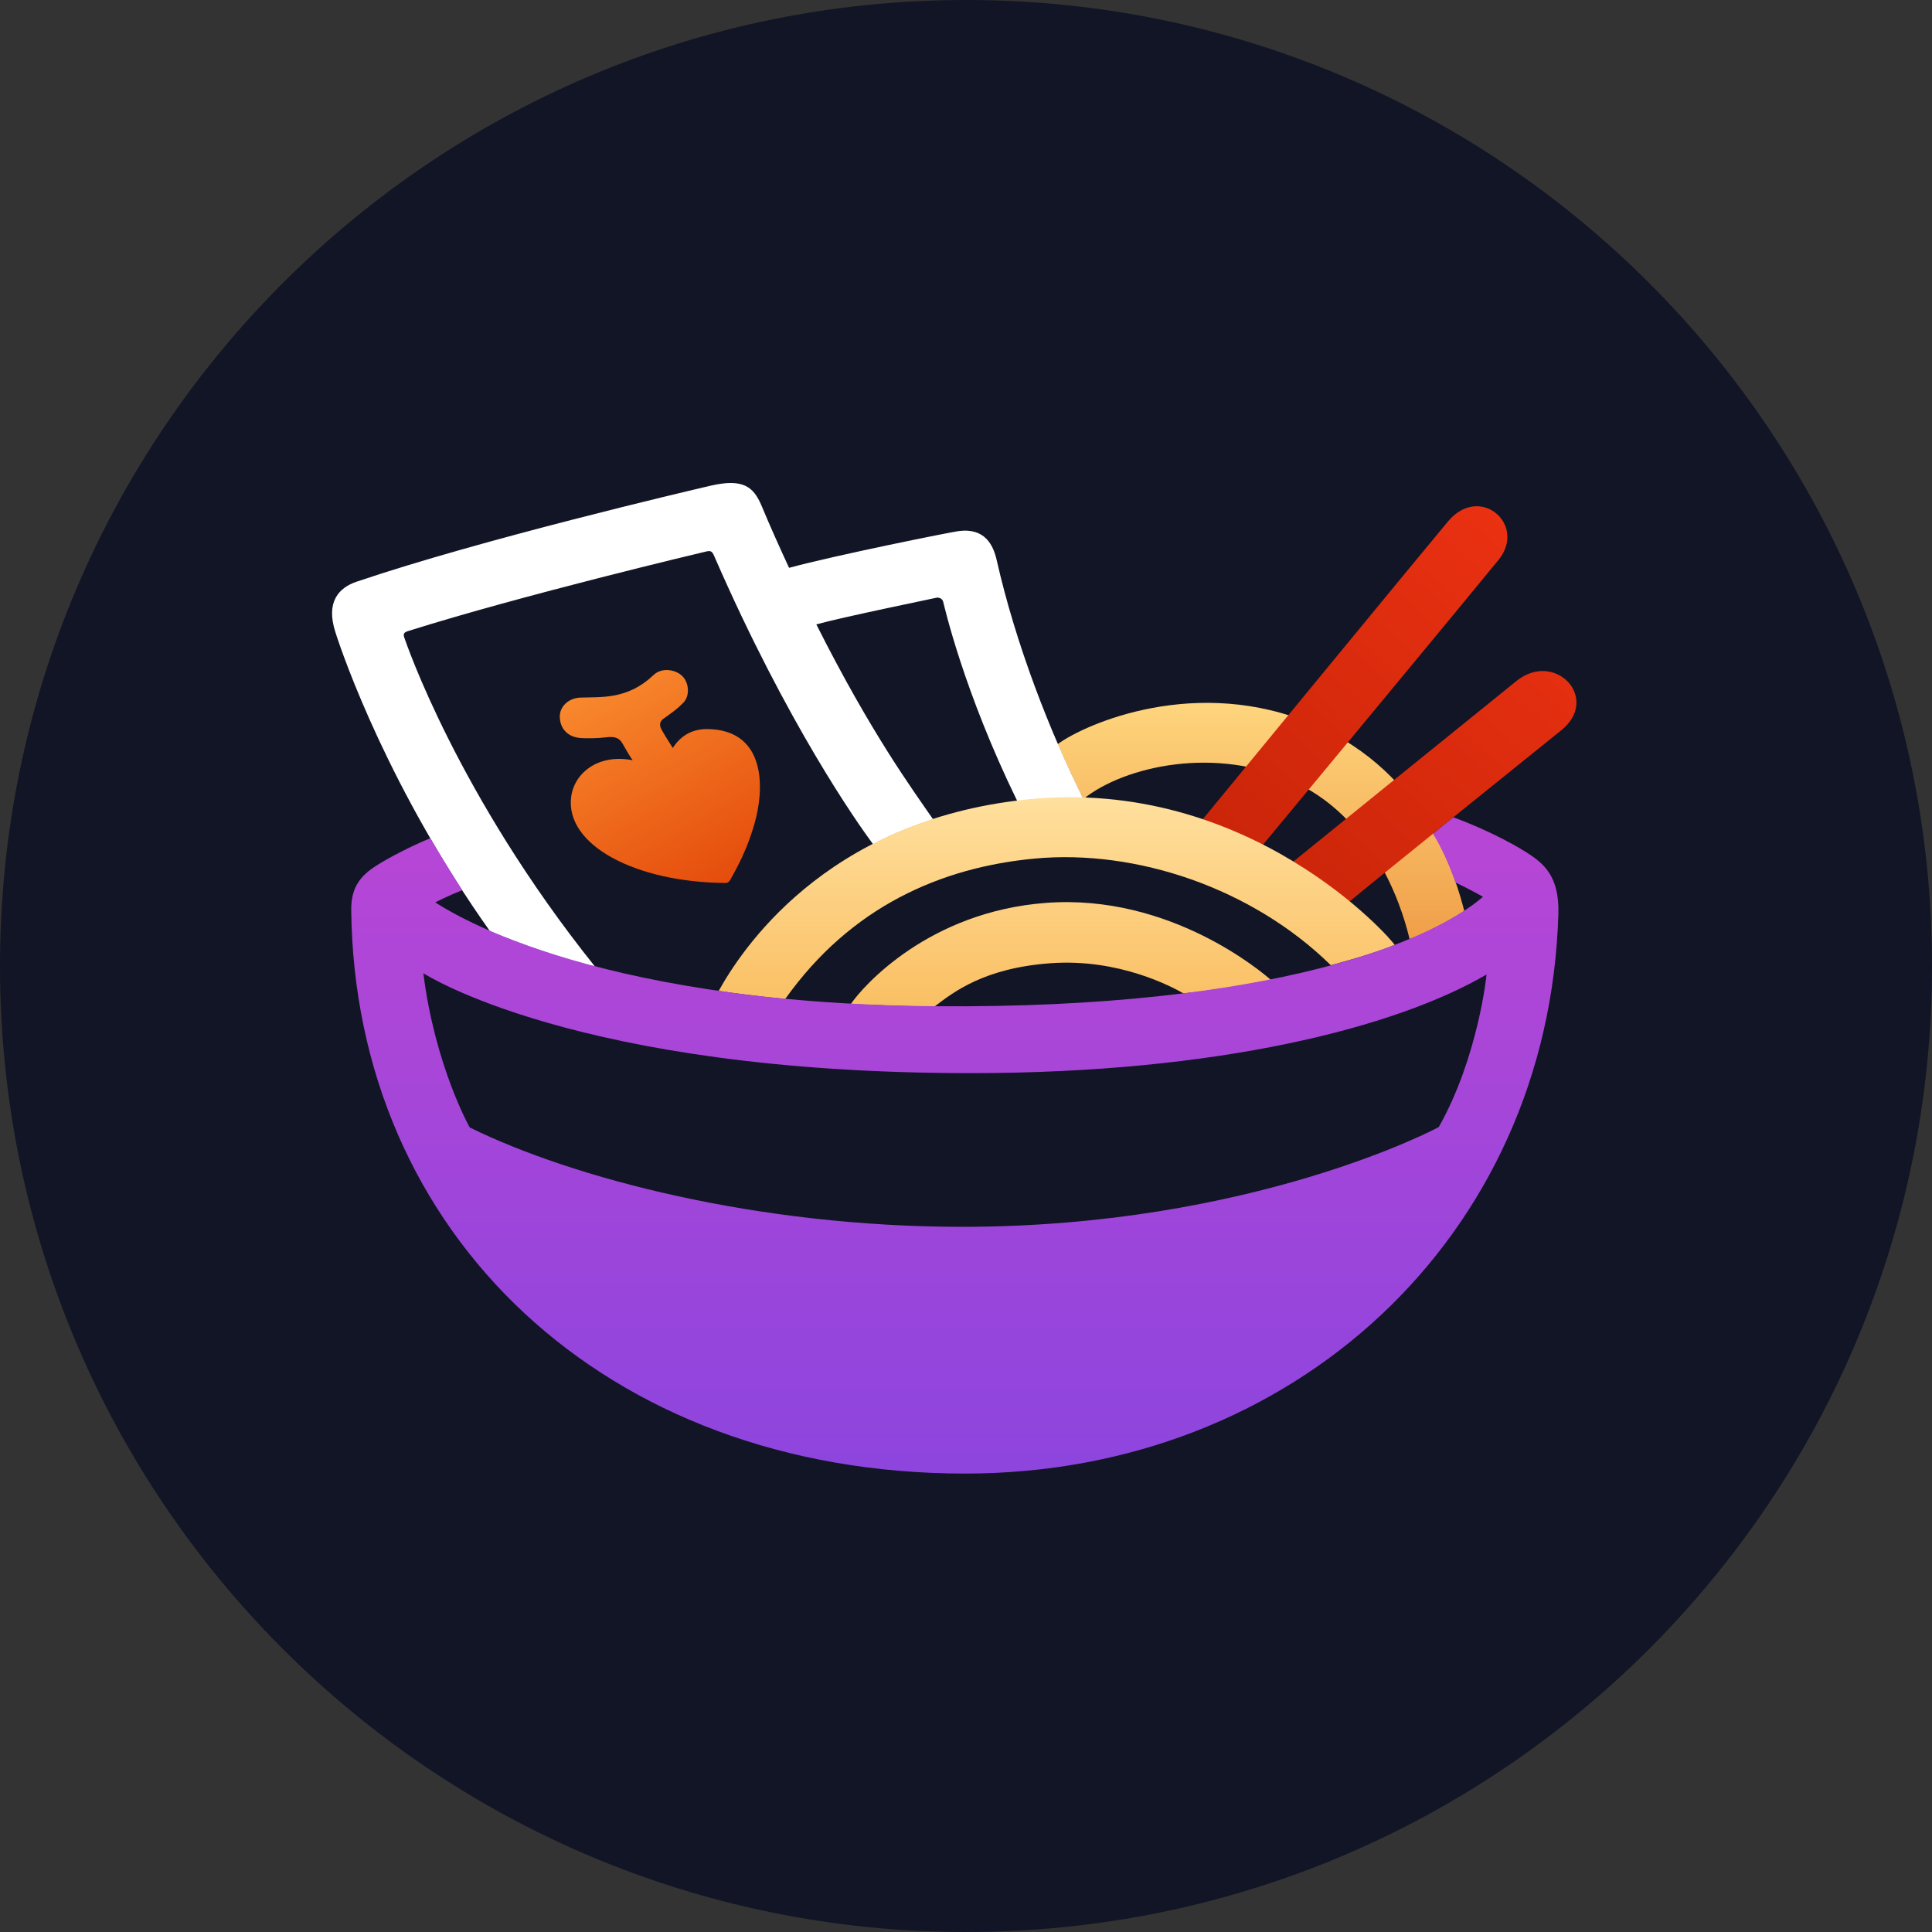
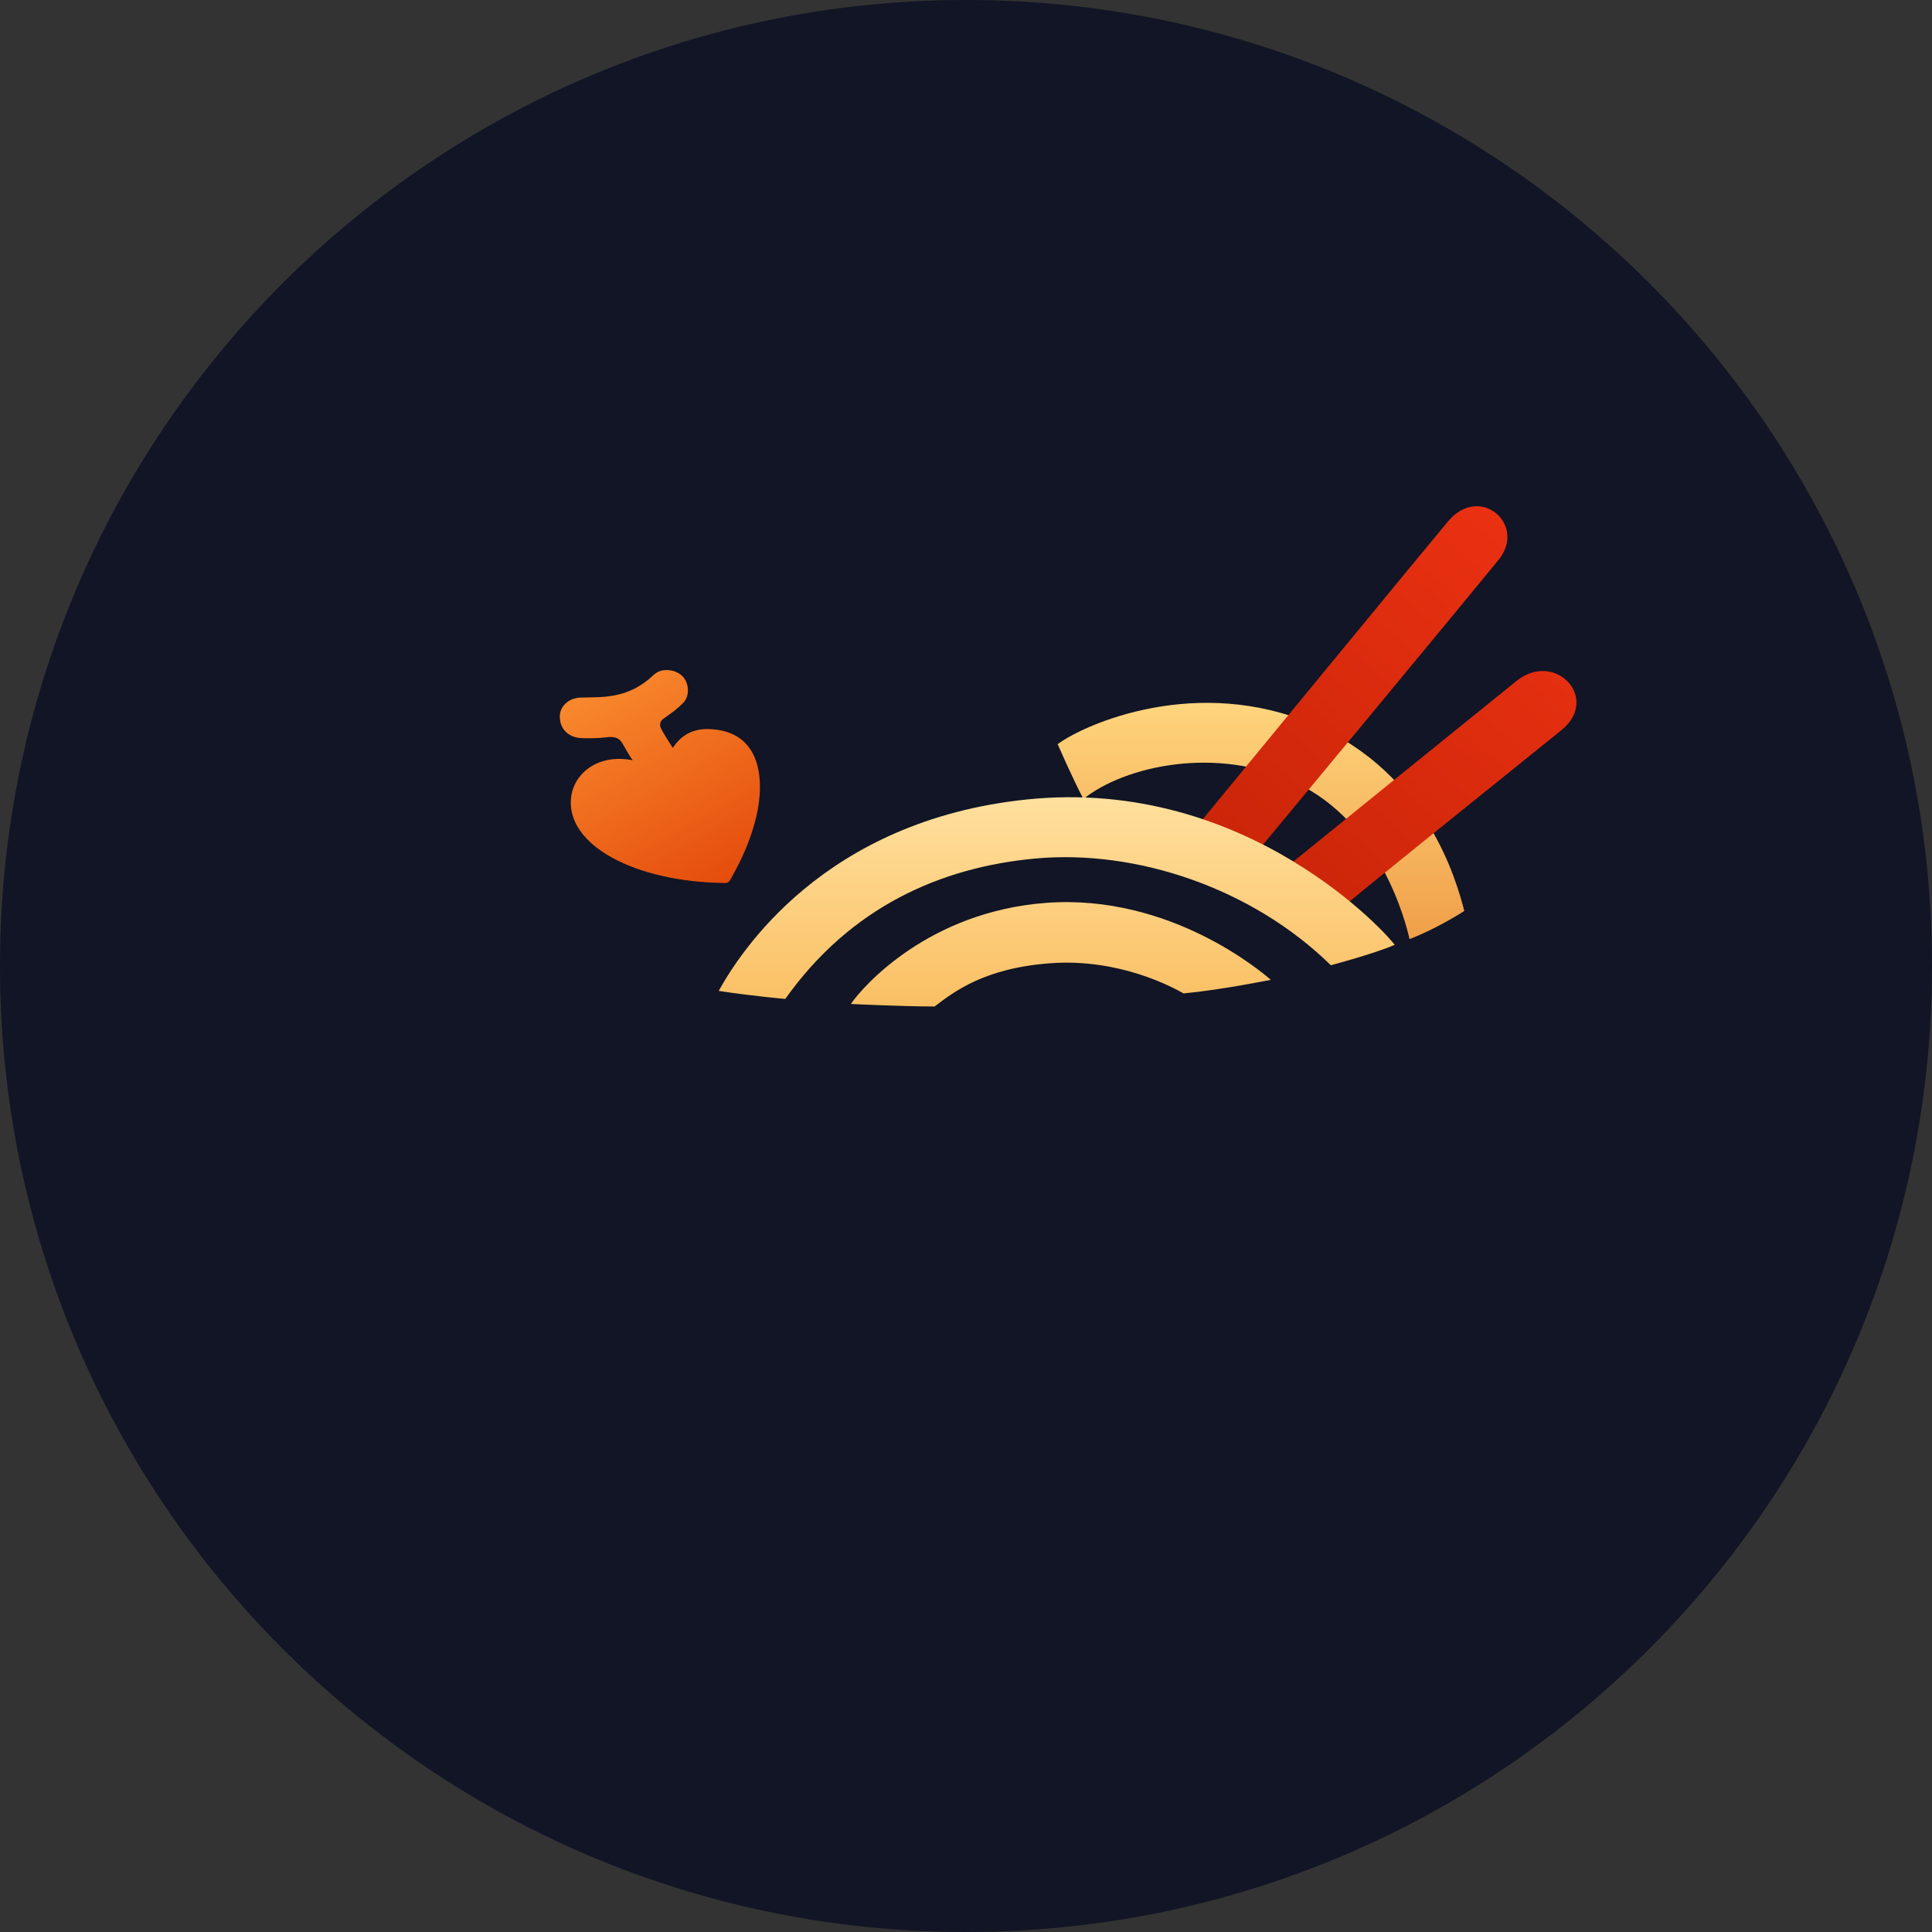
<svg xmlns="http://www.w3.org/2000/svg" width="64" height="64" viewBox="0 0 64 64" fill="none">
  <rect x="0" y="0" width="64" height="64" fill="#333333" stroke="none" />
  <path d="M0 32C0 14.327 14.327 0 32 0V0C49.673 0 64 14.327 64 32V32C64 49.673 49.673 64 32 64V64C14.327 64 0 49.673 0 32V32Z" fill="#111525" />
  <path fill-rule="evenodd" clip-rule="evenodd" d="M43.518 24.001C39.666 22.351 35.964 23.967 35.037 24.651C35.037 24.651 35.513 25.75 35.889 26.467C37.251 25.375 40.292 24.692 42.899 25.917C45.74 27.242 46.559 30.533 46.693 31.108C47.612 30.758 48.514 30.175 48.506 30.175C48.255 29.208 47.286 25.617 43.518 24.001Z" fill="url(#paint0_linear_6558_13)" />
-   <path fill-rule="evenodd" clip-rule="evenodd" d="M33.016 18.551C32.907 18.076 32.64 17.476 31.754 17.593C31.495 17.626 27.71 18.385 26.139 18.81C25.838 18.16 25.529 17.476 25.22 16.735C24.961 16.135 24.627 15.843 23.558 16.085C22.772 16.268 15.946 17.868 11.818 19.268C11.217 19.468 10.79 19.943 11.108 20.934C11.384 21.809 12.93 26.2 16.238 30.858C18.461 31.758 19.722 32.033 19.714 32.025C15.144 26.317 13.447 21.268 13.397 21.134C13.347 21.001 13.381 20.951 13.506 20.909C17.308 19.709 23.257 18.301 23.399 18.268C23.541 18.235 23.591 18.26 23.658 18.418C26.081 23.984 28.404 27.267 28.922 27.967C28.93 27.975 29.59 27.567 30.91 27.142C30.217 26.134 28.863 24.301 27.042 20.684C27.902 20.443 30.96 19.818 31.019 19.801C31.077 19.785 31.211 19.809 31.244 19.934C31.278 20.059 31.913 22.884 33.701 26.542C34.528 26.417 35.873 26.442 35.873 26.434C34.787 24.259 33.651 21.359 33.016 18.551Z" fill="white" />
  <path fill-rule="evenodd" clip-rule="evenodd" d="M47.971 17.268C47.395 17.951 41.045 25.675 39.833 27.15C40.811 27.467 41.83 27.992 41.83 27.992C42.783 26.85 48.874 19.493 49.651 18.535C50.578 17.376 49.024 16.018 47.971 17.268ZM50.244 22.551C49.526 23.126 43.593 27.933 42.841 28.542C43.861 29.15 44.696 29.875 44.705 29.866C45.289 29.366 50.553 25.134 51.698 24.209C53.043 23.151 51.523 21.534 50.244 22.551Z" fill="url(#paint1_linear_6558_13)" />
-   <path fill-rule="evenodd" clip-rule="evenodd" d="M34.01 26.484C27.275 27.184 24.501 31.575 23.808 32.825C24.894 32.992 26.013 33.091 26.013 33.091C28.186 30.033 31.169 28.734 34.268 28.442C37.644 28.125 41.487 29.425 44.086 31.975C44.086 31.975 45.506 31.6 46.2 31.3C46.075 31.083 41.379 25.717 34.01 26.484ZM34.653 29.909C30.768 30.2 28.587 32.666 28.186 33.258C28.186 33.258 29.89 33.341 30.96 33.341C31.595 32.858 32.606 32.067 34.803 31.908C37.084 31.742 38.855 32.708 39.206 32.908C40.46 32.791 42.097 32.458 42.097 32.458C41.83 32.225 38.772 29.6 34.653 29.909Z" fill="url(#paint2_linear_6558_13)" />
-   <path fill-rule="evenodd" clip-rule="evenodd" d="M50.537 28.217C50.061 27.917 49.15 27.442 48.148 27.075C48.139 27.075 47.471 27.617 47.471 27.625C47.922 28.333 48.215 29.233 48.215 29.233C48.699 29.467 49.133 29.708 49.125 29.708C47.438 31.166 42.199 33.416 31.011 33.333C19.255 33.241 14.659 30.033 14.417 29.892C14.417 29.892 14.91 29.642 15.311 29.492C15.311 29.492 15.069 29.108 14.802 28.675C14.526 28.233 14.258 27.767 14.258 27.767C13.69 27.992 12.863 28.417 12.454 28.683C11.952 29.008 11.626 29.383 11.635 30.15C11.752 40.849 20.015 48.814 31.972 48.814C42.817 48.814 51.306 40.99 51.623 30.283C51.665 28.983 51.097 28.575 50.537 28.217ZM47.663 37.332C47.655 37.349 41.48 40.64 31.872 40.64C25.104 40.64 18.979 39.032 15.562 37.349C15.553 37.341 14.409 35.299 14.024 32.241C14.024 32.233 19.054 35.549 32.156 35.549C40.352 35.549 46.226 34.041 49.242 32.283C49.251 32.283 48.958 35.041 47.663 37.332Z" fill="url(#paint3_linear_6558_13)" />
+   <path fill-rule="evenodd" clip-rule="evenodd" d="M34.01 26.484C27.275 27.184 24.501 31.575 23.808 32.825C24.894 32.992 26.013 33.091 26.013 33.091C28.186 30.033 31.169 28.734 34.268 28.442C37.644 28.125 41.487 29.425 44.086 31.975C44.086 31.975 45.506 31.6 46.2 31.3C46.075 31.083 41.379 25.717 34.01 26.484ZM34.653 29.909C30.768 30.2 28.587 32.666 28.186 33.258C28.186 33.258 29.89 33.341 30.96 33.341C31.595 32.858 32.606 32.067 34.803 31.908C37.084 31.742 38.855 32.708 39.206 32.908C40.46 32.791 42.097 32.458 42.097 32.458C41.83 32.225 38.772 29.6 34.653 29.909" fill="url(#paint2_linear_6558_13)" />
  <path fill-rule="evenodd" clip-rule="evenodd" d="M23.448 24.151C22.855 24.142 22.504 24.442 22.287 24.776C22.187 24.625 22.011 24.342 21.919 24.176C21.802 23.976 21.903 23.859 21.978 23.809C22.329 23.559 22.454 23.467 22.638 23.276C22.838 23.076 22.838 22.676 22.638 22.434C22.421 22.176 21.928 22.093 21.652 22.359C20.791 23.176 19.939 23.084 19.221 23.109C18.82 23.126 18.527 23.417 18.544 23.767C18.569 24.251 18.937 24.417 19.171 24.442C19.388 24.467 19.814 24.459 20.073 24.425C20.424 24.376 20.532 24.492 20.608 24.609C20.674 24.709 20.8 24.967 20.959 25.184C19.806 24.959 19.02 25.617 18.92 26.4C18.719 28 21.059 29.225 24.017 29.25C24.1 29.25 24.142 29.225 24.184 29.158C24.367 28.825 24.794 28.108 25.053 27.058C25.328 25.892 25.262 24.184 23.448 24.151Z" fill="url(#paint4_linear_6558_13)" />
  <defs>
    <linearGradient id="paint0_linear_6558_13" x1="41.773" y1="31.113" x2="41.773" y2="23.284" gradientUnits="userSpaceOnUse">
      <stop offset="0" stop-color="#F09F48" />
      <stop offset="1" stop-color="#FED57D" />
    </linearGradient>
    <linearGradient id="paint1_linear_6558_13" x1="42.171" y1="29.25" x2="51.558" y2="18.796" gradientUnits="userSpaceOnUse">
      <stop offset="2.1e-07" stop-color="#CB2509" />
      <stop offset="1" stop-color="#EA3112" />
    </linearGradient>
    <linearGradient id="paint2_linear_6558_13" x1="35" y1="33.343" x2="35" y2="26.411" gradientUnits="userSpaceOnUse">
      <stop offset="2.9e-07" stop-color="#FABF63" />
      <stop offset="1" stop-color="#FFE09E" />
    </linearGradient>
    <linearGradient id="paint3_linear_6558_13" x1="31.635" y1="48.814" x2="31.635" y2="27.078" gradientUnits="userSpaceOnUse">
      <stop stop-color="#8D45DE" />
      <stop offset="1" stop-color="#B846D5" />
    </linearGradient>
    <linearGradient id="paint4_linear_6558_13" x1="23.88" y1="29.372" x2="19.969" y2="22.579" gradientUnits="userSpaceOnUse">
      <stop stop-color="#E54C0C" />
      <stop offset="1" stop-color="#F8882D" />
    </linearGradient>
  </defs>
</svg>